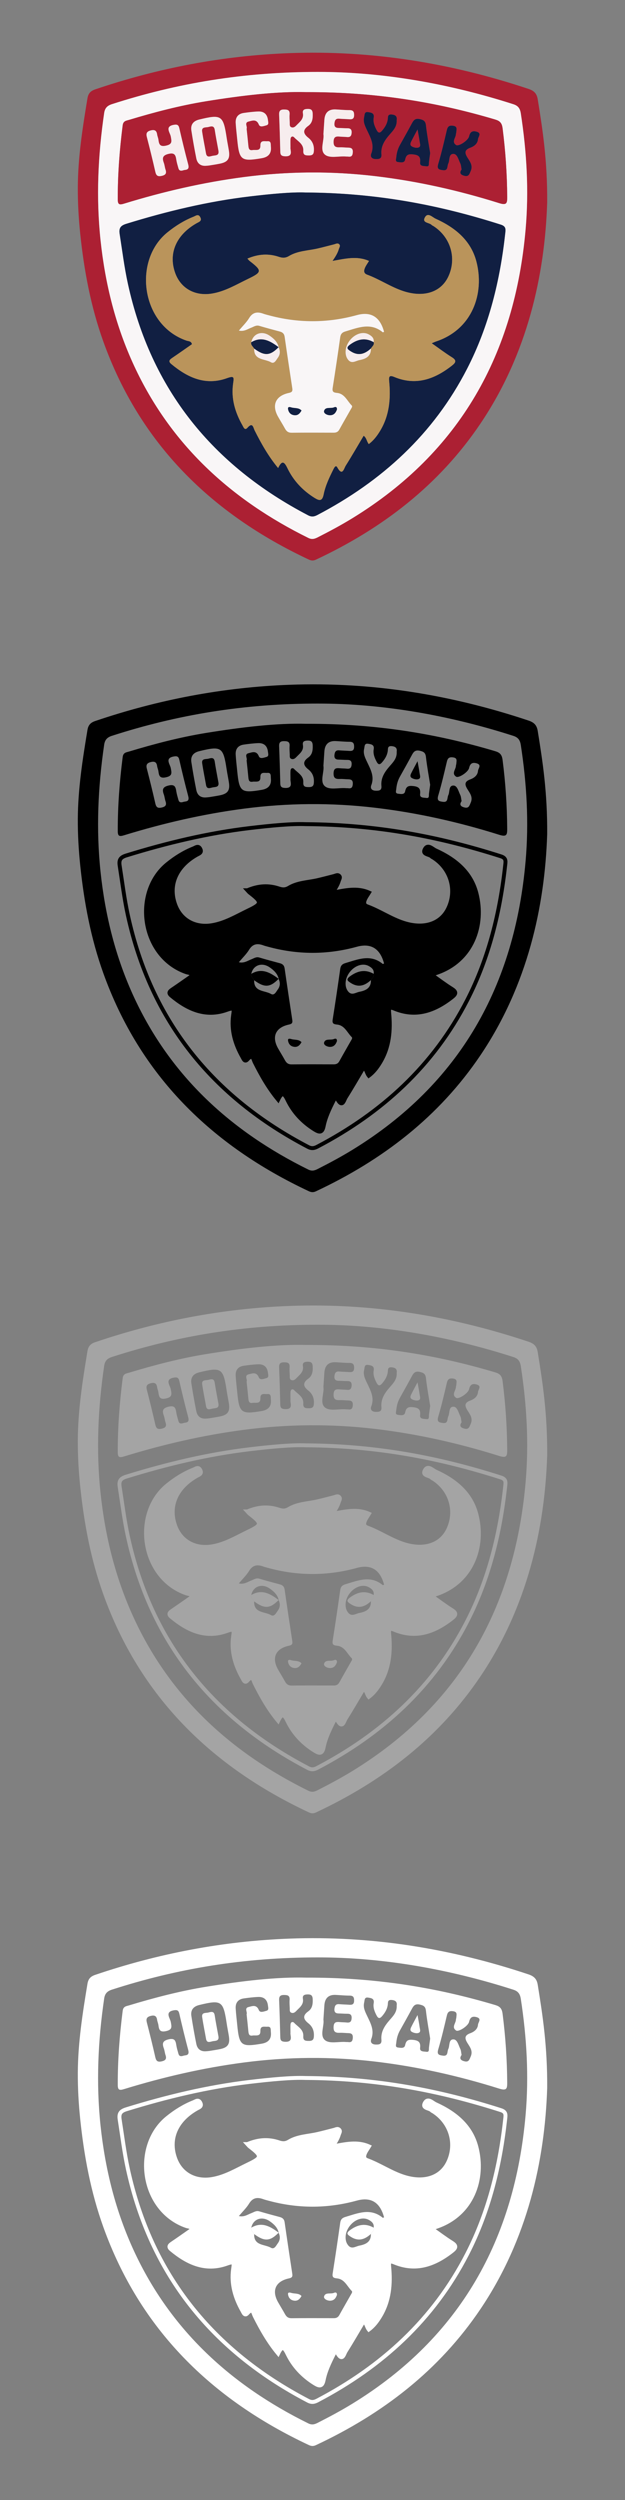
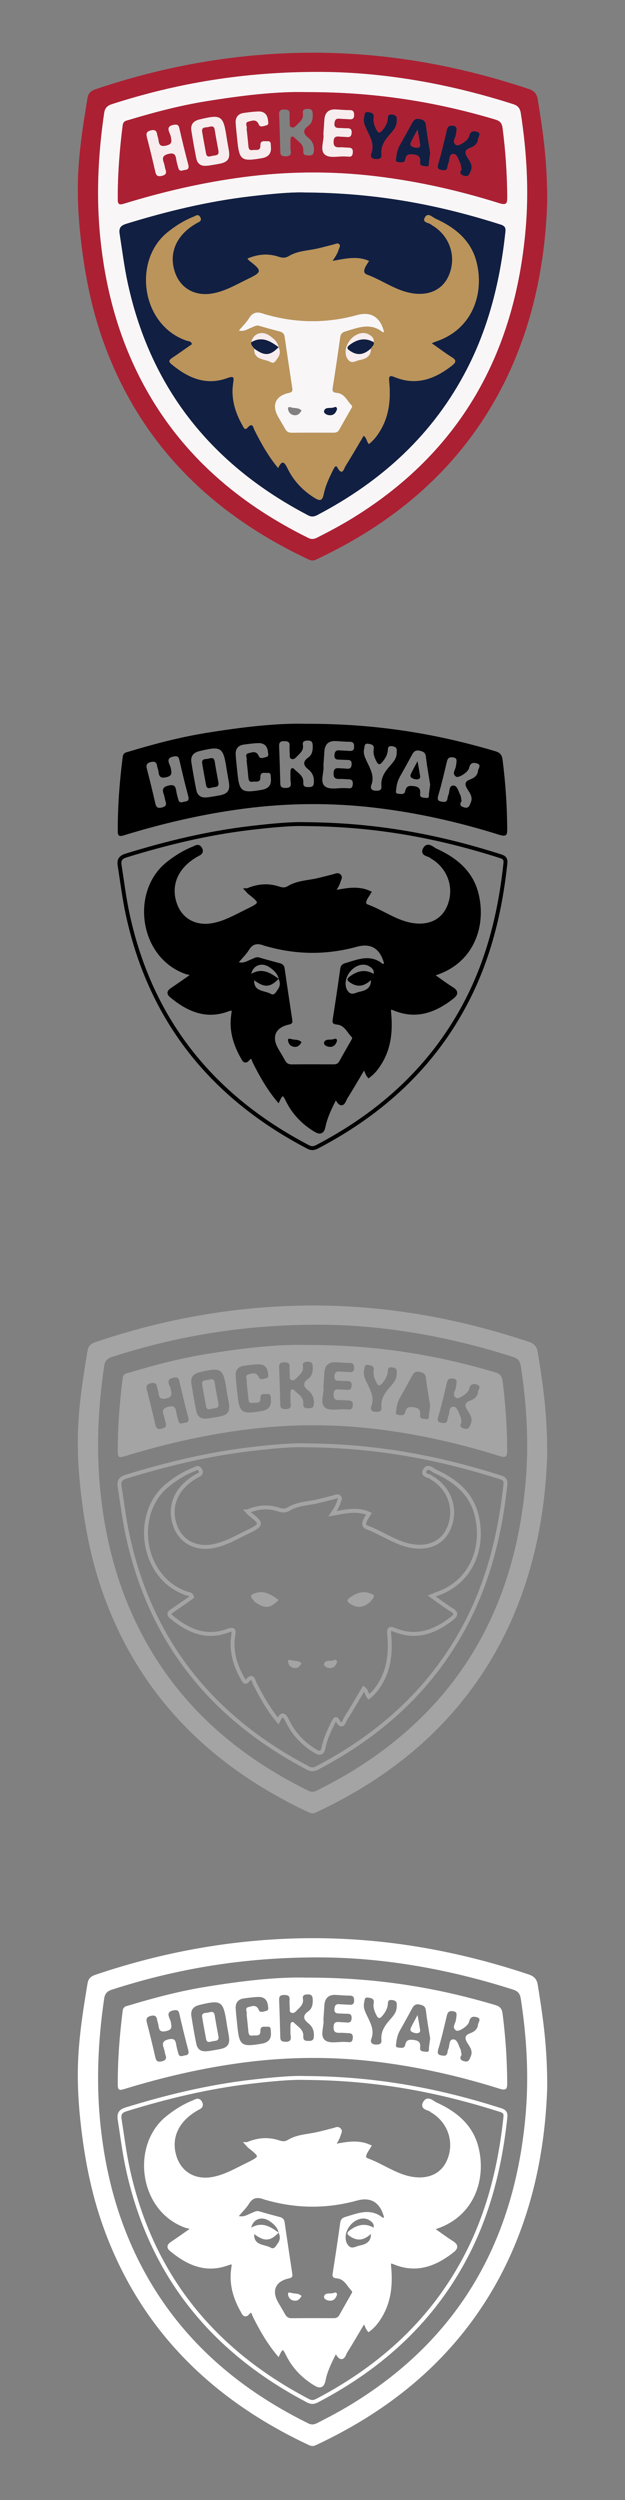
<svg xmlns="http://www.w3.org/2000/svg" viewBox="0 0 160 640">
  <rect x="0" y="0" width="160" height="640" fill="#808080" stroke="none" />
  <defs>
    <style>.ie{fill:#f7edee;}.if{fill:#f9f6f7;}.ig{fill:#fff;}.ih{fill:#ba945b;}.ii{fill:#ac2033;}.ij{fill:#a4a4a4;}.ik{fill:#111f42;}.il{stroke:#000;}.il,.im,.in{fill:none;stroke-miterlimit:10;}.im{stroke:#fff;}.in{stroke:#a4a4a4;}</style>
  </defs>
  <g id="a" />
  <g id="b" />
  <g id="c" />
  <g id="d" />
  <g id="e" />
  <g id="f" />
  <g id="g" />
  <g id="h" />
  <g id="i" />
  <g id="j" />
  <g id="k" />
  <g id="l" />
  <g id="m" />
  <g id="n" />
  <g id="o" />
  <g id="p" />
  <g id="q" />
  <g id="r" />
  <g id="s" />
  <g id="t" />
  <g id="u" />
  <g id="v" />
  <g id="w" />
  <g id="x" />
  <g id="y" />
  <g id="a`" />
  <g id="aa" />
  <g id="ab" />
  <g id="ac" />
  <g id="ad" />
  <g id="ae" />
  <g id="af" />
  <g id="ag" />
  <g id="ah" />
  <g id="ai" />
  <g id="aj" />
  <g id="ak" />
  <g id="al" />
  <g id="am" />
  <g id="an" />
  <g id="ao" />
  <g id="ap" />
  <g id="aq" />
  <g id="ar" />
  <g id="as" />
  <g id="at" />
  <g id="au" />
  <g id="av" />
  <g id="aw" />
  <g id="ax" />
  <g id="ay" />
  <g id="b`" />
  <g id="ba" />
  <g id="bb" />
  <g id="bc" />
  <g id="bd" />
  <g id="be" />
  <g id="bf" />
  <g id="bg" />
  <g id="bh" />
  <g id="bi" />
  <g id="bj" />
  <g id="bk" />
  <g id="bl" />
  <g id="bm" />
  <g id="bn" />
  <g id="bo" />
  <g id="bp" />
  <g id="bq" />
  <g id="br" />
  <g id="bs" />
  <g id="bt" />
  <g id="bu" />
  <g id="bv" />
  <g id="bw" />
  <g id="bx" />
  <g id="by" />
  <g id="c`" />
  <g id="ca" />
  <g id="cb" />
  <g id="cc" />
  <g id="cd" />
  <g id="ce" />
  <g id="cf" />
  <g id="cg" />
  <g id="ch" />
  <g id="ci" />
  <g id="cj" />
  <g id="ck" />
  <g id="cl" />
  <g id="cm" />
  <g id="cn" />
  <g id="co" />
  <g id="cp" />
  <g id="cq" />
  <g id="cr" />
  <g id="cs" />
  <g id="ct" />
  <g id="cu" />
  <g id="cv" />
  <g id="cw" />
  <g id="cx" />
  <g id="cy" />
  <g id="d`" />
  <g id="da" />
  <g id="db" />
  <g id="dc" />
  <g id="dd" />
  <g id="de" />
  <g id="df" />
  <g id="dg" />
  <g id="dh" />
  <g id="di" />
  <g id="dj" />
  <g id="dk" />
  <g id="dl" />
  <g id="dm" />
  <g id="dn" />
  <g id="do" />
  <g id="dp" />
  <g id="dq" />
  <g id="dr" />
  <g id="ds" />
  <g id="dt" />
  <g id="du" />
  <g id="dv" />
  <g id="dw" />
  <g id="dx" />
  <g id="dy" />
  <g id="e`" />
  <g id="ea" />
  <g id="eb" />
  <g id="ec" />
  <g id="ed" />
  <g id="ee" />
  <g id="ef" />
  <g id="eg" />
  <g id="eh" />
  <g id="ei" />
  <g id="ej" />
  <g id="ek" />
  <g id="el" />
  <g id="em" />
  <g id="en" />
  <g id="eo" />
  <g id="ep" />
  <g id="eq" />
  <g id="er" />
  <g id="es" />
  <g id="et" />
  <g id="eu" />
  <g id="ev" />
  <g id="ew" />
  <g id="ex" />
  <g id="ey" />
  <g id="f`" />
  <g id="fa" />
  <g id="fb" />
  <g id="fc" />
  <g id="fd" />
  <g id="fe" />
  <g id="ff" />
  <g id="fg" />
  <g id="fh" />
  <g id="fi" />
  <g id="fj" />
  <g id="fk" />
  <g id="fl" />
  <g id="fm" />
  <g id="fn" />
  <g id="fo" />
  <g id="fp" />
  <g id="fq" />
  <g id="fr" />
  <g id="fs" />
  <g id="ft" />
  <g id="fu" />
  <g id="fv" />
  <g id="fw" />
  <g id="fx" />
  <g id="fy" />
  <g id="g`" />
  <g id="ga" />
  <g id="gb" />
  <g id="gc" />
  <g id="gd" />
  <g id="ge" />
  <g id="gf" />
  <g id="gg" />
  <g id="gh" />
  <g id="gi" />
  <g id="gj" />
  <g id="gk" />
  <g id="gl" />
  <g id="gm" />
  <g id="gn" />
  <g id="go" />
  <g id="gp" />
  <g id="gq" />
  <g id="gr" />
  <g id="gs" />
  <g id="gt" />
  <g id="gu" />
  <g id="gv" />
  <g id="gw" />
  <g id="gx" />
  <g id="gy" />
  <g id="h`" />
  <g id="ha" />
  <g id="hb" />
  <g id="hc" />
  <g id="hd" />
  <g id="he" />
  <g id="hf" />
  <g id="hg" />
  <g id="hh" />
  <g id="hi" />
  <g id="hj" />
  <g id="hk" />
  <g id="hl" />
  <g id="hm" />
  <g id="hn" />
  <g id="ho" />
  <g id="hp" />
  <g id="hq" />
  <g id="hr" />
  <g id="hs" />
  <g id="ht" />
  <g id="hu" />
  <g id="hv" />
  <g id="hw" />
  <g id="hx" />
  <g id="hy" />
  <g id="i`" />
  <g id="ia" />
  <g id="ib" />
  <g id="ic" />
  <g id="id">
    <g>
      <path class="ii" d="M140.079,51.858c-.603,18.541-5.019,38.666-17.083,56.581-10.605,15.748-25.075,26.841-42.112,34.832-.667,.313-1.191,.278-1.839-.027-24.898-11.688-43.195-29.589-52.605-55.839-3.194-8.911-4.917-18.13-5.899-27.538-.416-3.98-.64-7.939-.62-11.923,.039-7.671,1.217-15.221,2.468-22.764,.204-1.232,.757-1.884,1.984-2.3,16.152-5.477,32.711-8.644,49.779-9.279,20.973-.781,41.294,2.53,61.144,9.159,1.422,.475,2.122,1.176,2.363,2.663,1.271,7.873,2.488,15.746,2.421,26.434ZM81.464,18.412c-18.988-.017-36.093,2.859-52.801,8.25-1.225,.395-1.812,1.02-1.997,2.288-1.582,10.833-2.086,21.668-.921,32.6,1.192,11.186,3.87,21.927,8.605,32.129,9.38,20.207,24.839,34.283,44.579,44.031,.905,.447,1.578,.267,2.378-.139,3.032-1.54,6.027-3.142,8.927-4.923,27.604-16.953,41.541-42.106,44.321-73.91,.868-9.933,.289-19.829-1.221-29.68-.189-1.234-.645-1.967-1.901-2.371-16.708-5.374-33.805-8.289-49.968-8.274Z" />
      <path class="if" d="M81.464,18.412c16.163-.015,33.26,2.899,49.968,8.274,1.256,.404,1.712,1.137,1.901,2.371,1.51,9.851,2.089,19.747,1.221,29.68-2.779,31.804-16.716,56.957-44.321,73.91-2.9,1.781-5.895,3.383-8.927,4.923-.8,.406-1.473,.586-2.378,.139-19.74-9.748-35.2-23.824-44.579-44.031-4.735-10.201-7.413-20.943-8.605-32.129-1.165-10.932-.661-21.767,.921-32.6,.185-1.268,.772-1.893,1.997-2.288,16.708-5.391,33.813-8.267,52.801-8.25Zm-3.229,30.87c-3.59-.146-8.939,.369-14.254,.999-10.762,1.277-21.265,3.808-31.617,7.005-1.493,.461-1.968,1.085-1.729,2.618,.663,4.246,1.187,8.506,2.107,12.717,5.924,27.127,21.732,46.533,46.131,59.293,.883,.462,1.543,.363,2.355-.063,16.537-8.667,29.757-20.712,38.362-37.488,5.611-10.94,8.447-22.654,9.766-34.794,.099-.91,.161-1.64-1.135-2.055-15.683-5.016-31.68-8.124-49.986-8.232Zm.188-25.691c-7.536-.222-16.619,.868-25.653,2.335-6.697,1.088-13.264,2.812-19.759,4.774-.658,.199-1.454,.23-1.6,1.374-.804,6.297-1.281,12.608-1.265,18.959,.003,1.383,.449,1.454,1.644,1.086,10.047-3.088,20.246-5.447,30.694-6.812,11.161-1.458,22.298-1.551,33.454-.237,10.844,1.276,21.461,3.667,31.868,6.935,1.915,.601,2.049-.009,2.038-1.589-.04-5.89-.434-11.746-1.186-17.591-.174-1.356-.709-1.873-1.892-2.225-15.235-4.536-30.766-7.066-48.343-7.01Z" />
      <path class="ik" d="M78.235,49.282c18.307,.108,34.303,3.215,49.986,8.232,1.297,.415,1.234,1.144,1.135,2.055-1.319,12.14-4.154,23.854-9.766,34.794-8.605,16.776-21.826,28.821-38.362,37.488-.812,.426-1.473,.524-2.355,.063-24.399-12.76-40.207-32.166-46.131-59.293-.92-4.211-1.443-8.471-2.107-12.717-.239-1.533,.236-2.157,1.729-2.618,10.352-3.196,20.855-5.728,31.617-7.005,5.314-.631,10.663-1.145,14.254-.999Zm-14.896,16.923c.293,.317,.402,.472,.545,.583,3.257,2.511,3.231,2.873-.386,4.613-2.998,1.443-5.867,3.197-9.232,3.752-4.33,.713-7.979-1.306-9.406-5.241-1.818-5.015,.236-9.796,5.483-12.769,.605-.343,1.454-.56,.912-1.562-.492-.91-1.169-.315-1.694-.107-2.448,.972-4.646,2.353-6.702,4.017-8.896,7.201-6.743,23.698,4.882,27.708,.48,.165,1.209,.078,1.406,.914-1.656,1.153-3.305,2.325-4.98,3.456-.684,.462-1.214,.879-.322,1.621,4.183,3.48,8.772,5.609,14.27,3.62,1.932-.699,1.783-.15,1.563,1.4-.547,3.838,.518,7.387,2.407,10.706,.243,.427,.572,1.372,1.249,.606,1.374-1.554,1.492-.053,1.868,.693,1.677,3.327,3.487,6.564,6,9.603,1.005-2.125,1.606-1.572,2.39,.052,1.538,3.188,3.897,5.691,6.918,7.578,1.259,.787,1.988,.903,2.348-.885,.452-2.248,1.45-4.333,2.473-6.384,.2-.401,.613-1.269,1.02-.531,1.307,2.37,1.687,.309,2.147-.422,1.579-2.51,3.057-5.082,4.601-7.677,.78,.584,.774,1.476,1.31,2.137,1.254-.937,2.138-2.121,2.916-3.409,2.38-3.943,2.728-8.258,2.303-12.697-.111-1.159,.035-1.605,1.307-1.076,5.559,2.316,10.331,.572,14.77-2.912,1.018-.799,1.242-1.35-.033-2.144-1.692-1.054-3.284-2.27-5.149-3.577,.586-.24,.864-.373,1.154-.47,9.255-3.105,12.4-12.28,10.283-20.441-1.421-5.475-5.509-8.733-10.457-10.978-.819-.372-1.946-1.665-2.698-.378-.878,1.503,1.084,1.329,1.695,1.983,.129,.138,.333,.203,.498,.31,4.388,2.852,5.962,8.234,3.775,12.909-1.875,4.008-6.276,5.435-11.503,3.722-3.248-1.065-6.084-3.039-9.283-4.213-.953-.35-.843-1.082-.545-1.776,.252-.587,.649-1.111,1.025-1.734-3.036-1.352-6.046-.593-9.349-.003,.796-1.147,1.334-2.034,1.625-3.035,.121-.417,.497-.873,.064-1.265-.398-.36-.862-.049-1.293,.06-1.393,.353-2.781,.725-4.18,1.05-2.473,.574-5.11,.579-7.356,1.935-.888,.536-1.655,.518-2.58,.207-2.64-.886-5.25-.75-8.055,.451Z" />
      <path class="ii" d="M78.423,23.591c17.576-.056,33.108,2.474,48.343,7.01,1.183,.352,1.718,.869,1.892,2.225,.752,5.845,1.145,11.701,1.186,17.591,.011,1.58-.123,2.19-2.038,1.589-10.407-3.268-21.024-5.659-31.868-6.935-11.156-1.313-22.293-1.221-33.454,.237-10.447,1.365-20.647,3.724-30.694,6.812-1.195,.367-1.641,.297-1.644-1.086-.015-6.351,.462-12.662,1.265-18.959,.146-1.144,.942-1.175,1.6-1.374,6.496-1.962,13.062-3.687,19.759-4.774,9.035-1.467,18.118-2.557,25.653-2.335Zm-25.616,18.846c.26-.024,.522-.033,.779-.075,.901-.147,1.804-.283,2.698-.462,2.029-.407,2.633-1.272,2.314-3.309-.172-1.094-.402-2.179-.566-3.274-.868-5.791-1.342-6.105-7.025-4.718-1.528,.373-2.251,1.301-2.014,2.835,.368,2.382,.787,4.758,1.263,7.121,.267,1.328,1.14,2.012,2.551,1.882Zm-5.895,1.165c.434-.22,1.7,.113,1.279-1.47-.822-3.089-1.57-6.199-2.285-9.316-.195-.85-.562-1.005-1.371-.869-2.431,.409-1.006,1.973-.817,2.979,.233,1.236,.443,1.989-1.209,2.357-1.571,.35-1.807-.348-1.952-1.526-.055-.449-.267-.878-.329-1.328-.14-1.007-.634-1.294-1.626-1.044-.957,.241-1.268,.684-1.016,1.663,.764,2.969,1.501,5.946,2.178,8.937,.223,.988,.621,1.265,1.628,1.042,1.017-.226,1.308-.666,.977-1.63-.189-.553-.226-1.159-.429-1.705-.471-1.267-.3-1.945,1.235-2.307,1.571-.37,1.789,.381,1.967,1.542,.108,.705,.33,1.395,.517,2.086,.13,.48,.351,.862,1.253,.588Zm27.451-5.874c0-.975-.039-1.566,.01-2.15,.055-.65,.555-.815,.939-.409,.953,1.008,2.441,1.712,2.331,3.417-.076,1.174,.577,1.209,1.471,1.209,1.085,0,1.237-.509,1.25-1.462,.018-1.306-.469-2.301-1.435-3.064-1.309-1.035-1.491-1.99-.027-3.036,1.086-.777,1.197-1.914,1.148-3.153-.038-.961-.451-1.222-1.34-1.195-.791,.024-1.316,.235-1.168,1.114,.254,1.499-.846,2.229-1.684,3.114-.323,.342-.71,.64-1.207,.486-.578-.179-.456-.719-.474-1.159-.03-.718-.095-1.442-.039-2.156,.088-1.136-.54-1.254-1.452-1.253-.943,0-1.267,.372-1.231,1.292,.127,3.201,.216,6.403,.301,9.606,.019,.719,.301,1.012,1.055,1.073,2.404,.194,1.429-1.56,1.551-2.274Zm8.431-3.404c.258,1.576-.954,3.963,.285,5.167,1.203,1.17,3.62,.407,5.497,.58,.195,.018,.394-.006,.587,.021,.877,.123,1.111-.318,1.156-1.123,.05-.889-.355-1.16-1.143-1.172-.719-.011-1.439-.114-2.154-.084-1.08,.045-1.675-.17-1.625-1.5,.048-1.296,.709-1.325,1.642-1.237,.585,.055,1.177,.04,1.761,.105,.839,.093,1.168-.261,1.219-1.093,.054-.882-.333-1.165-1.143-1.154-.718,.01-1.437-.067-2.155-.07-.825-.003-1.195-.356-1.101-1.205,.082-.74,.31-1.253,1.197-1.175,.846,.075,1.698,.084,2.545,.145,.738,.054,1.265-.047,1.289-.992,.022-.869-.175-1.349-1.166-1.346-1.174,.003-2.349-.119-3.524-.178q-2.749-.14-2.924,2.7c-.069,1.108-.149,2.216-.243,3.611Zm35.372,9.06c-.667,.952-.181,1.413,.776,1.637,1.073,.251,1.233-.477,1.568-1.255,.611-1.417-.207-2.404-.838-3.425-.715-1.156-.818-1.953,.691-2.508,.991-.365,1.912-1.017,2.004-2.194,.049-.627,1.023-1.532-.329-1.925-1.061-.309-1.675-.018-1.949,1.192-.244,1.076-2.687,2.642-3.316,2.226-1.244-.824-.088-1.842-.058-2.778,.006-.192,.1-.381,.108-.574,.031-.679,.338-1.429-.828-1.591-1-.138-1.385,.185-1.606,1.13-.682,2.907-1.364,5.82-2.211,8.681-.394,1.332,.293,1.441,1.213,1.565,1.387,.187,1.035-1.014,1.366-1.683,.432-.872,.044-2.508,1.342-2.484,.969,.018,1.27,1.497,1.725,2.407,.222,.444,.225,.998,.343,1.577Zm-55.035-10.431c.262-.502-.654-1.567,.508-1.841,.887-.209,2.013-.735,2.62,.781,.317,.792,1.3,.358,1.945,.188,.691-.183,.445-.84,.391-1.336-.16-1.472-1.003-2.261-2.475-2.208-1.238,.045-2.476,.202-3.705,.375-1.475,.208-2.171,1.134-2.08,2.592,.09,1.433,.265,2.861,.404,4.291,.509,5.225,1.026,5.597,6.244,4.709,1.725-.293,2.546-1.208,2.36-2.959-.064-.603,.133-1.483-.89-1.39-.72,.066-1.842-.367-1.796,1.104,.048,1.525-1.202,1.016-1.996,1.159-.955,.172-1.026-.509-1.09-1.205-.125-1.366-.281-2.729-.442-4.261Zm46.994,6.246c-.353-2.248-.807-4.671-1.083-7.115-.12-1.066-.561-1.357-1.538-1.586-1.084-.254-1.561,.153-2.009,.986-1.018,1.89-2.061,3.765-3.114,5.636-.552,.982-.832,2.03-.936,3.144-.047,.506-.342,1.126,.453,1.221,.673,.08,1.635,.311,1.823-.622,.258-1.279,.864-1.467,2.052-1.337,1.37,.15,1.942,.586,1.773,2.057-.12,1.042,.983,.889,1.596,.991,.81,.135,.617-.603,.674-1.087,.083-.705,.189-1.407,.309-2.288Zm-8.575-8.434c.126-.812-.124-1.327-1.193-1.446-1.235-.138-.993,.668-1.104,1.342-.175,1.061-.714,1.941-1.409,2.755-.582,.682-.975,.731-1.432-.13-.534-1.008-.94-2.027-.742-3.18,.202-1.173-.651-1.281-1.414-1.404-1.016-.163-.886,.665-1.033,1.28-.3,1.252,.234,2.29,.739,3.362,.887,1.883,1.953,3.719,1.089,5.961-.315,.819,.121,1.377,1.078,1.412,.86,.031,1.629-.02,1.517-1.194-.198-2.07,.823-3.599,2.109-5.077,.884-1.017,1.906-2.031,1.796-3.681Z" />
      <path class="ih" d="M63.339,66.204c2.806-1.201,5.415-1.337,8.055-.451,.925,.31,1.692,.329,2.58-.207,2.246-1.357,4.883-1.361,7.356-1.935,1.399-.325,2.787-.696,4.18-1.05,.431-.109,.895-.42,1.293-.06,.434,.393,.057,.848-.064,1.265-.291,1.001-.829,1.888-1.625,3.035,3.303-.591,6.313-1.349,9.349,.003-.376,.623-.773,1.147-1.025,1.734-.298,.694-.409,1.426,.545,1.776,3.199,1.174,6.035,3.149,9.283,4.213,5.227,1.713,9.628,.286,11.503-3.722,2.187-4.675,.613-10.057-3.775-12.909-.164-.107-.369-.172-.498-.31-.611-.655-2.573-.481-1.695-1.983,.752-1.287,1.878,.006,2.698,.378,4.948,2.246,9.036,5.503,10.457,10.978,2.118,8.161-1.027,17.336-10.283,20.441-.29,.097-.567,.23-1.154,.47,1.865,1.308,3.457,2.524,5.149,3.577,1.275,.794,1.051,1.346,.033,2.144-4.439,3.484-9.211,5.228-14.77,2.912-1.272-.53-1.418-.084-1.307,1.076,.426,4.439,.077,8.755-2.303,12.697-.778,1.288-1.662,2.472-2.916,3.409-.536-.661-.53-1.553-1.31-2.137-1.544,2.594-3.022,5.167-4.601,7.677-.46,.731-.84,2.793-2.147,.422-.407-.738-.82,.13-1.02,.531-1.023,2.051-2.021,4.136-2.473,6.384-.359,1.788-1.089,1.672-2.348,.885-3.021-1.888-5.379-4.39-6.918-7.578-.784-1.625-1.385-2.178-2.39-.052-2.513-3.038-4.323-6.276-6-9.603-.376-.746-.494-2.247-1.868-.693-.677,.765-1.006-.18-1.249-.606-1.889-3.32-2.954-6.868-2.407-10.706,.221-1.55,.37-2.099-1.563-1.4-5.498,1.988-10.088-.141-14.27-3.62-.892-.742-.362-1.159,.322-1.621,1.676-1.132,3.324-2.303,4.98-3.456-.196-.836-.926-.749-1.406-.914-11.625-4.01-13.778-20.507-4.882-27.708,2.055-1.664,4.254-3.044,6.702-4.017,.525-.208,1.202-.803,1.694,.107,.542,1.002-.307,1.219-.912,1.562-5.247,2.973-7.301,7.754-5.483,12.769,1.426,3.935,5.075,5.954,9.406,5.241,3.365-.554,6.233-2.309,9.232-3.752,3.617-1.74,3.643-2.102,.386-4.613-.143-.11-.251-.266-.545-.583Zm8.014,22.697c-.305-1.354-1.266-2.241-2.322-2.965-2.011-1.38-4.237-.55-4.707,1.667-.187,.743,.478,1.098,.743,1.635-.122,3.033,2.694,2.572,4.286,3.502,.88,.514,1.331-.553,1.755-1.12,.615-.822,.696-1.779,.201-2.73l.042,.011Zm23.595,.299c.274-.516,.914-.87,.71-1.598,.165-1.031-.49-1.578-1.254-1.999-1.417-.783-3.368-.223-4.709,1.356-1.43,1.685-1.482,3.695-.802,4.819,.972,1.607,2.057,.625,3.111,.42,1.643-.32,3.025-.958,2.944-2.998Zm-33.799-4.57c1.347,.307,2.221-.379,3.18-.742,.656-.248,1.24-.707,2.041-.468,1.754,.523,3.523,.993,5.291,1.467,.706,.19,1.095,.573,1.205,1.34,.629,4.393,1.29,8.782,1.957,13.17,.107,.702-.037,1.016-.833,1.184-3.434,.725-4.501,3.094-2.812,6.089,.578,1.025,1.208,2.021,1.772,3.053,.376,.688,.836,1.069,1.689,1.06,3.598-.038,7.197-.024,10.795-.01,.652,.002,1.109-.208,1.435-.799,.979-1.773,1.994-3.527,2.992-5.29,.159-.28,.436-.633,.172-.894-1.169-1.159-1.807-3.003-3.733-3.201-.905-.093-1.294-.266-1.135-1.272,.681-4.319,1.324-8.645,1.932-12.975,.119-.846,.52-1.253,1.299-1.483,3.222-.949,6.443-2.395,9.589,.21,.046,.038,.22-.077,.334-.122-1.012-3.827-3.36-5.271-6.958-4.281q-11.366,3.13-22.789-.016c-.378-.104-.762-.195-1.128-.33-1.508-.558-2.723-.447-3.672,1.11-.668,1.097-1.633,2.014-2.624,3.201Z" />
      <path class="ie" d="M52.807,42.437c-1.411,.129-2.283-.554-2.551-1.882-.476-2.363-.894-4.739-1.263-7.121-.237-1.534,.485-2.462,2.014-2.835,5.683-1.387,6.158-1.074,7.025,4.718,.164,1.095,.394,2.18,.566,3.274,.32,2.037-.284,2.902-2.314,3.309-.894,.179-1.797,.316-2.698,.462-.257,.042-.519,.051-.779,.075Zm3.114-3.809c-.323-1.793-.683-3.58-.956-5.38-.174-1.148-.918-.907-1.599-.728-.666,.176-1.794-.1-1.609,1.161,.273,1.866,.666,3.713,.987,5.572,.202,1.167,1.016,.768,1.661,.628,.689-.15,1.722,.014,1.516-1.253Z" />
      <path class="ie" d="M46.912,43.602c-.902,.273-1.123-.109-1.253-.588-.187-.692-.409-1.381-.517-2.086-.178-1.16-.396-1.911-1.967-1.542-1.535,.361-1.707,1.039-1.235,2.307,.203,.546,.24,1.152,.429,1.705,.331,.965,.04,1.404-.977,1.63-1.006,.223-1.404-.054-1.628-1.042-.676-2.99-1.414-5.967-2.178-8.937-.252-.98,.059-1.422,1.016-1.663,.992-.25,1.486,.036,1.626,1.044,.062,.449,.274,.878,.329,1.328,.145,1.178,.381,1.876,1.952,1.526,1.652-.368,1.442-1.121,1.209-2.357-.189-1.005-1.614-2.57,.817-2.979,.808-.136,1.175,.019,1.371,.869,.715,3.116,1.462,6.226,2.285,9.316,.422,1.584-.844,1.251-1.279,1.47Z" />
-       <path class="ie" d="M74.363,37.728c-.122,.714,.853,2.468-1.551,2.274-.754-.061-1.035-.354-1.055-1.073-.085-3.202-.174-6.405-.301-9.606-.037-.92,.287-1.291,1.231-1.292,.913,0,1.541,.118,1.452,1.253-.056,.713,.009,1.437,.039,2.156,.018,.439-.104,.98,.474,1.159,.497,.154,.883-.145,1.207-.486,.838-.885,1.938-1.616,1.684-3.114-.149-.879,.377-1.09,1.168-1.114,.889-.027,1.302,.234,1.34,1.195,.049,1.239-.062,2.376-1.148,3.153-1.464,1.047-1.282,2.001,.027,3.036,.966,.764,1.454,1.759,1.435,3.064-.013,.953-.165,1.463-1.25,1.462-.895,0-1.547-.035-1.471-1.209,.11-1.705-1.378-2.409-2.331-3.417-.384-.405-.883-.241-.939,.409-.05,.584-.01,1.175-.01,2.15Z" />
      <path class="ie" d="M82.794,34.324c.094-1.395,.173-2.503,.243-3.611q.178-2.838,2.924-2.7c1.175,.06,2.35,.182,3.524,.178,.991-.003,1.188,.478,1.166,1.346-.024,.945-.551,1.046-1.289,.992-.847-.062-1.699-.071-2.545-.145-.888-.078-1.115,.435-1.197,1.175-.094,.849,.276,1.202,1.101,1.205,.719,.003,1.437,.079,2.155,.07,.81-.011,1.196,.271,1.143,1.154-.051,.832-.38,1.186-1.219,1.093-.584-.065-1.176-.05-1.761-.105-.933-.088-1.594-.059-1.642,1.237-.05,1.33,.545,1.545,1.625,1.5,.716-.03,1.436,.073,2.154,.084,.788,.012,1.193,.283,1.143,1.172-.045,.805-.279,1.246-1.156,1.123-.193-.027-.393-.003-.587-.021-1.877-.173-4.293,.59-5.497-.58-1.239-1.204-.027-3.59-.285-5.167Z" />
      <path class="ik" d="M118.166,43.384c-.118-.579-.121-1.133-.343-1.577-.454-.91-.756-2.389-1.725-2.407-1.298-.024-.91,1.612-1.342,2.484-.332,.669,.021,1.87-1.366,1.683-.92-.124-1.607-.233-1.213-1.565,.847-2.862,1.53-5.774,2.211-8.681,.222-.945,.607-1.269,1.606-1.13,1.166,.161,.858,.911,.828,1.591-.009,.193-.102,.382-.108,.574-.03,.935-1.186,1.954,.058,2.778,.628,.416,3.072-1.15,3.316-2.226,.274-1.21,.888-1.501,1.949-1.192,1.352,.393,.378,1.298,.329,1.925-.092,1.177-1.013,1.829-2.004,2.194-1.509,.555-1.406,1.352-.691,2.508,.631,1.021,1.449,2.008,.838,3.425-.335,.778-.495,1.506-1.568,1.255-.957-.224-1.443-.686-.776-1.637Z" />
      <path class="ie" d="M63.131,32.953c.161,1.532,.317,2.895,.442,4.261,.064,.696,.135,1.377,1.09,1.205,.793-.143,2.043,.366,1.996-1.159-.046-1.472,1.076-1.039,1.796-1.104,1.023-.093,.826,.787,.89,1.39,.185,1.751-.636,2.665-2.36,2.959-5.218,.888-5.735,.515-6.244-4.709-.139-1.43-.314-2.858-.404-4.291-.092-1.458,.605-2.384,2.08-2.592,1.229-.173,2.466-.33,3.705-.375,1.472-.053,2.315,.736,2.475,2.208,.054,.496,.3,1.153-.391,1.336-.644,.17-1.627,.604-1.945-.188-.607-1.516-1.734-.989-2.62-.781-1.163,.274-.246,1.339-.508,1.841Z" />
      <path class="ik" d="M110.125,39.199c-.12,.881-.226,1.583-.309,2.288-.057,.484,.136,1.222-.674,1.087-.613-.103-1.716,.051-1.596-.991,.169-1.471-.404-1.906-1.773-2.057-1.189-.13-1.795,.058-2.052,1.337-.188,.933-1.15,.702-1.823,.622-.796-.095-.501-.715-.453-1.221,.104-1.114,.383-2.162,.936-3.144,1.052-1.871,2.096-3.746,3.114-5.636,.448-.832,.925-1.24,2.009-.986,.977,.229,1.418,.521,1.538,1.586,.276,2.443,.73,4.867,1.083,7.115Zm-3.24-6.031c-.643,1.215-1.068,1.987-1.463,2.775-.258,.514-.651,1.148,.025,1.538,.469,.27,1.189,.437,1.67,.276,.708-.238,.365-.996,.296-1.538-.105-.828-.281-1.647-.529-3.051Z" />
      <path class="ik" d="M101.55,30.765c.11,1.65-.912,2.665-1.796,3.681-1.286,1.478-2.307,3.007-2.109,5.077,.112,1.174-.657,1.225-1.517,1.194-.957-.035-1.393-.593-1.078-1.412,.864-2.242-.202-4.079-1.089-5.961-.505-1.072-1.04-2.11-.739-3.362,.147-.614,.017-1.443,1.033-1.28,.763,.123,1.615,.231,1.414,1.404-.198,1.153,.208,2.172,.742,3.18,.457,.862,.85,.812,1.432,.13,.694-.814,1.234-1.694,1.409-2.755,.111-.675-.131-1.48,1.104-1.342,1.07,.119,1.319,.634,1.193,1.446Z" />
      <path class="if" d="M61.149,84.63c.991-1.188,1.956-2.104,2.624-3.201,.948-1.557,2.163-1.668,3.672-1.11,.367,.136,.75,.226,1.128,.33q11.423,3.146,22.789,.016c3.598-.991,5.947,.454,6.958,4.281-.114,.044-.288,.16-.334,.121-3.146-2.604-6.367-1.159-9.589-.21-.779,.23-1.18,.637-1.299,1.483-.608,4.33-1.252,8.656-1.932,12.975-.159,1.006,.23,1.179,1.135,1.272,1.926,.198,2.564,2.042,3.733,3.201,.264,.261-.014,.614-.172,.894-.998,1.763-2.013,3.517-2.992,5.29-.327,.592-.784,.802-1.435,.799-3.598-.013-7.197-.028-10.795,.01-.853,.009-1.313-.373-1.689-1.06-.564-1.032-1.194-2.028-1.772-3.053-1.689-2.994-.622-5.364,2.812-6.089,.796-.168,.94-.482,.833-1.184-.667-4.388-1.328-8.776-1.957-13.17-.11-.766-.499-1.15-1.205-1.34-1.768-.475-3.537-.945-5.291-1.467-.801-.239-1.385,.22-2.041,.468-.959,.363-1.833,1.049-3.18,.742Zm16.039,20.462c-.72-.782-1.777-.527-2.638-.8-.377-.12-.901-.197-.812,.396,.135,.904,.693,1.533,1.678,1.61,.815,.064,1.321-.401,1.773-1.206Zm9.07-.266c.034-.611-.303-.746-.733-.552-.849,.382-2.204-.207-2.55,.886-.201,.635,.717,1.136,1.507,1.139,1.006,.005,1.487-.652,1.776-1.473Z" />
      <path class="ie" d="M94.948,89.2c.081,2.04-1.301,2.678-2.944,2.998-1.054,.205-2.139,1.187-3.111-.42-.68-1.124-.629-3.134,.802-4.819,1.34-1.579,3.292-2.139,4.709-1.356,.764,.422,1.419,.969,1.254,1.999-2.141-1.216-4.075-.794-6.003,.591-1.163,.835-.717,1.198,.178,1.765,1.952,1.235,3.583,.661,5.115-.758Z" />
      <path class="ik" d="M65.068,89.239c-.266-.537-.93-.893-.744-1.635,2.721-1.614,4.902-.303,7.029,1.298l-.043-.01c-2.15,2.22-3.627,2.302-6.242,.347Z" />
      <path class="ik" d="M94.948,89.2c-1.531,1.418-3.163,1.993-5.115,.758-.895-.567-1.341-.929-.178-1.765,1.928-1.385,3.862-1.808,6.003-.591,.205,.728-.436,1.082-.71,1.598Z" />
      <path class="ie" d="M65.068,89.239c2.615,1.955,4.092,1.874,6.242-.347,.495,.951,.414,1.908-.201,2.729-.424,.567-.875,1.634-1.755,1.12-1.593-.93-4.408-.469-4.286-3.502Z" />
      <path class="ie" d="M71.353,88.902c-2.127-1.601-4.308-2.912-7.029-1.298,.47-2.217,2.696-3.047,4.707-1.667,1.055,.724,2.017,1.612,2.322,2.965Z" />
      <path class="ii" d="M55.921,38.627c.206,1.268-.828,1.104-1.516,1.254-.645,.14-1.459,.539-1.661-.628-.322-1.859-.714-3.707-.987-5.572-.185-1.261,.943-.985,1.609-1.161,.681-.18,1.425-.42,1.599,.728,.273,1.8,.633,3.587,.956,5.379Z" />
      <path class="ii" d="M106.885,33.168c.249,1.404,.424,2.223,.529,3.051,.069,.542,.412,1.3-.296,1.538-.482,.162-1.202-.005-1.67-.276-.676-.39-.283-1.024-.025-1.538,.395-.788,.82-1.56,1.463-2.775Z" />
-       <path class="ik" d="M77.188,105.092c-.451,.805-.958,1.27-1.773,1.206-.985-.077-1.542-.706-1.678-1.61-.089-.594,.435-.516,.812-.396,.861,.273,1.918,.018,2.638,.8Z" />
      <path class="ik" d="M86.258,104.826c-.289,.822-.77,1.478-1.776,1.473-.79-.004-1.708-.505-1.507-1.139,.346-1.094,1.7-.504,2.55-.886,.43-.194,.767-.058,.733,.552Z" />
    </g>
    <g>
-       <path d="M140.079,213.56c-.603,18.541-5.019,38.666-17.083,56.581-10.605,15.748-25.075,26.841-42.112,34.832-.667,.313-1.191,.278-1.839-.027-24.898-11.688-43.195-29.589-52.605-55.839-3.194-8.911-4.917-18.13-5.899-27.538-.416-3.98-.64-7.939-.62-11.923,.039-7.671,1.217-15.221,2.468-22.764,.204-1.232,.757-1.884,1.984-2.3,16.152-5.477,32.711-8.644,49.779-9.279,20.973-.781,41.294,2.53,61.144,9.159,1.422,.475,2.122,1.176,2.363,2.663,1.271,7.873,2.488,15.746,2.421,26.434Zm-58.615-33.447c-18.988-.017-36.093,2.859-52.801,8.25-1.225,.395-1.812,1.02-1.997,2.288-1.582,10.833-2.086,21.668-.921,32.6,1.192,11.186,3.87,21.927,8.605,32.129,9.38,20.207,24.839,34.283,44.579,44.031,.905,.447,1.578,.267,2.378-.139,3.032-1.54,6.027-3.142,8.927-4.923,27.604-16.953,41.541-42.106,44.321-73.91,.868-9.933,.289-19.829-1.221-29.68-.189-1.234-.645-1.967-1.901-2.371-16.708-5.374-33.805-8.289-49.968-8.274Z" />
      <path class="il" d="M78.235,210.984c18.307,.108,34.303,3.215,49.986,8.232,1.297,.415,1.234,1.144,1.135,2.055-1.319,12.14-4.154,23.854-9.766,34.794-8.605,16.776-21.826,28.821-38.362,37.488-.812,.426-1.473,.524-2.355,.063-24.399-12.76-40.207-32.166-46.131-59.293-.92-4.211-1.443-8.471-2.107-12.717-.239-1.533,.236-2.157,1.729-2.618,10.352-3.196,20.855-5.728,31.617-7.005,5.314-.631,10.663-1.145,14.254-.999Zm-14.896,16.923c.293,.317,.402,.472,.545,.583,3.257,2.511,3.231,2.873-.386,4.613-2.998,1.443-5.867,3.197-9.232,3.752-4.33,.713-7.979-1.306-9.406-5.241-1.818-5.015,.236-9.796,5.483-12.769,.605-.343,1.454-.56,.912-1.562-.492-.91-1.169-.315-1.694-.107-2.448,.972-4.646,2.353-6.702,4.017-8.896,7.201-6.743,23.698,4.882,27.708,.48,.165,1.209,.078,1.406,.914-1.656,1.153-3.305,2.325-4.98,3.456-.684,.462-1.214,.879-.322,1.621,4.183,3.48,8.772,5.609,14.27,3.62,1.932-.699,1.783-.15,1.563,1.4-.547,3.838,.518,7.387,2.407,10.706,.243,.427,.572,1.372,1.249,.606,1.374-1.554,1.492-.053,1.868,.693,1.677,3.327,3.487,6.564,6,9.603,1.005-2.125,1.606-1.572,2.39,.052,1.538,3.188,3.897,5.691,6.918,7.578,1.259,.787,1.988,.903,2.348-.885,.452-2.248,1.45-4.333,2.473-6.384,.2-.401,.613-1.269,1.02-.531,1.307,2.37,1.687,.309,2.147-.422,1.579-2.51,3.057-5.082,4.601-7.677,.78,.584,.774,1.476,1.31,2.137,1.254-.937,2.138-2.121,2.916-3.409,2.38-3.943,2.728-8.258,2.303-12.697-.111-1.159,.035-1.605,1.307-1.076,5.559,2.316,10.331,.572,14.77-2.912,1.018-.799,1.242-1.35-.033-2.144-1.692-1.054-3.284-2.27-5.149-3.577,.586-.24,.864-.373,1.154-.47,9.255-3.105,12.4-12.28,10.283-20.441-1.421-5.475-5.509-8.733-10.457-10.978-.819-.372-1.946-1.665-2.698-.378-.878,1.503,1.084,1.329,1.695,1.983,.129,.138,.333,.203,.498,.31,4.388,2.852,5.962,8.234,3.775,12.909-1.875,4.008-6.276,5.435-11.503,3.722-3.248-1.065-6.084-3.039-9.283-4.213-.953-.35-.843-1.082-.545-1.776,.252-.587,.649-1.111,1.025-1.734-3.036-1.352-6.046-.593-9.349-.003,.796-1.147,1.334-2.034,1.625-3.035,.121-.417,.497-.873,.064-1.265-.398-.36-.862-.049-1.293,.06-1.393,.353-2.781,.725-4.18,1.05-2.473,.574-5.11,.579-7.356,1.935-.888,.536-1.655,.518-2.58,.207-2.64-.886-5.25-.75-8.055,.451Z" />
      <path d="M78.423,185.293c17.576-.056,33.108,2.474,48.343,7.01,1.183,.352,1.718,.869,1.892,2.225,.752,5.845,1.145,11.701,1.186,17.591,.011,1.58-.123,2.19-2.038,1.589-10.407-3.268-21.024-5.659-31.868-6.935-11.156-1.313-22.293-1.221-33.454,.237-10.447,1.365-20.647,3.724-30.694,6.812-1.195,.367-1.641,.297-1.644-1.086-.015-6.351,.462-12.662,1.265-18.959,.146-1.144,.942-1.175,1.6-1.374,6.496-1.962,13.062-3.687,19.759-4.774,9.035-1.467,18.118-2.557,25.653-2.335Zm-25.616,18.846c.26-.024,.522-.033,.779-.075,.901-.147,1.804-.283,2.698-.462,2.029-.407,2.633-1.272,2.314-3.309-.172-1.094-.402-2.179-.566-3.274-.868-5.791-1.342-6.105-7.025-4.718-1.528,.373-2.251,1.301-2.014,2.835,.368,2.382,.787,4.758,1.263,7.121,.267,1.328,1.14,2.012,2.551,1.882Zm-5.895,1.165c.434-.22,1.7,.113,1.279-1.47-.822-3.089-1.57-6.199-2.285-9.316-.195-.85-.562-1.005-1.371-.869-2.431,.409-1.006,1.973-.817,2.979,.233,1.236,.443,1.989-1.209,2.357-1.571,.35-1.807-.348-1.952-1.526-.055-.449-.267-.878-.329-1.328-.14-1.007-.634-1.294-1.626-1.044-.957,.241-1.268,.684-1.016,1.663,.764,2.969,1.501,5.946,2.178,8.937,.223,.988,.621,1.265,1.628,1.042,1.017-.226,1.308-.666,.977-1.63-.189-.553-.226-1.159-.429-1.705-.471-1.267-.3-1.945,1.235-2.307,1.571-.37,1.789,.381,1.967,1.542,.108,.705,.33,1.395,.517,2.086,.13,.48,.351,.862,1.253,.588Zm27.451-5.874c0-.975-.039-1.566,.01-2.15,.055-.65,.555-.815,.939-.409,.953,1.008,2.441,1.712,2.331,3.417-.076,1.174,.577,1.209,1.471,1.209,1.085,0,1.237-.509,1.25-1.462,.018-1.306-.469-2.301-1.435-3.064-1.309-1.035-1.491-1.99-.027-3.036,1.086-.777,1.197-1.914,1.148-3.153-.038-.961-.451-1.222-1.34-1.195-.791,.024-1.316,.235-1.168,1.114,.254,1.499-.846,2.229-1.684,3.114-.323,.342-.71,.64-1.207,.486-.578-.179-.456-.719-.474-1.159-.03-.718-.095-1.442-.039-2.156,.088-1.136-.54-1.254-1.452-1.253-.943,0-1.267,.372-1.231,1.292,.127,3.201,.216,6.403,.301,9.606,.019,.719,.301,1.012,1.055,1.073,2.404,.194,1.429-1.56,1.551-2.274Zm8.431-3.404c.258,1.576-.954,3.963,.285,5.167,1.203,1.17,3.62,.407,5.497,.58,.195,.018,.394-.006,.587,.021,.877,.123,1.111-.318,1.156-1.123,.05-.889-.355-1.16-1.143-1.172-.719-.011-1.439-.114-2.154-.084-1.08,.045-1.675-.17-1.625-1.5,.048-1.296,.709-1.325,1.642-1.237,.585,.055,1.177,.04,1.761,.105,.839,.093,1.168-.261,1.219-1.093,.054-.882-.333-1.165-1.143-1.154-.718,.01-1.437-.067-2.155-.07-.825-.003-1.195-.356-1.101-1.205,.082-.74,.31-1.253,1.197-1.175,.846,.075,1.698,.084,2.545,.145,.738,.054,1.265-.047,1.289-.992,.022-.869-.175-1.349-1.166-1.346-1.174,.003-2.349-.119-3.524-.178q-2.749-.14-2.924,2.7c-.069,1.108-.149,2.216-.243,3.611Zm35.372,9.06c-.667,.952-.181,1.413,.776,1.637,1.073,.251,1.233-.477,1.568-1.255,.611-1.417-.207-2.404-.838-3.425-.715-1.156-.818-1.953,.691-2.508,.991-.365,1.912-1.017,2.004-2.194,.049-.627,1.023-1.532-.329-1.925-1.061-.309-1.675-.018-1.949,1.192-.244,1.076-2.687,2.642-3.316,2.226-1.244-.824-.088-1.842-.058-2.778,.006-.192,.1-.381,.108-.574,.031-.679,.338-1.429-.828-1.591-1-.138-1.385,.185-1.606,1.13-.682,2.907-1.364,5.82-2.211,8.681-.394,1.332,.293,1.441,1.213,1.565,1.387,.187,1.035-1.014,1.366-1.683,.432-.872,.044-2.508,1.342-2.484,.969,.018,1.27,1.497,1.725,2.407,.222,.444,.225,.998,.343,1.577Zm-55.035-10.431c.262-.502-.654-1.567,.508-1.841,.887-.209,2.013-.735,2.62,.781,.317,.792,1.3,.358,1.945,.188,.691-.183,.445-.84,.391-1.336-.16-1.472-1.003-2.261-2.475-2.208-1.238,.045-2.476,.202-3.705,.375-1.475,.208-2.171,1.134-2.08,2.592,.09,1.433,.265,2.861,.404,4.291,.509,5.225,1.026,5.597,6.244,4.709,1.725-.293,2.546-1.208,2.36-2.959-.064-.603,.133-1.483-.89-1.39-.72,.066-1.842-.367-1.796,1.104,.048,1.525-1.202,1.016-1.996,1.159-.955,.172-1.026-.509-1.09-1.205-.125-1.366-.281-2.729-.442-4.261Zm46.994,6.246c-.353-2.248-.807-4.671-1.083-7.115-.12-1.066-.561-1.357-1.538-1.586-1.084-.254-1.561,.153-2.009,.986-1.018,1.89-2.061,3.765-3.114,5.636-.552,.982-.832,2.03-.936,3.144-.047,.506-.342,1.126,.453,1.221,.673,.08,1.635,.311,1.823-.622,.258-1.279,.864-1.467,2.052-1.337,1.37,.15,1.942,.586,1.773,2.057-.12,1.042,.983,.889,1.596,.991,.81,.135,.617-.603,.674-1.087,.083-.705,.189-1.407,.309-2.288Zm-8.575-8.434c.126-.812-.124-1.327-1.193-1.446-1.235-.138-.993,.668-1.104,1.342-.175,1.061-.714,1.941-1.409,2.755-.582,.682-.975,.731-1.432-.13-.534-1.008-.94-2.027-.742-3.18,.202-1.173-.651-1.281-1.414-1.404-1.016-.163-.886,.665-1.033,1.28-.3,1.252,.234,2.29,.739,3.362,.887,1.883,1.953,3.719,1.089,5.961-.315,.819,.121,1.377,1.078,1.412,.86,.031,1.629-.02,1.517-1.194-.198-2.07,.823-3.599,2.109-5.077,.884-1.017,1.906-2.031,1.796-3.681Z" />
      <path d="M63.339,227.906c2.806-1.201,5.415-1.337,8.055-.451,.925,.31,1.692,.329,2.58-.207,2.246-1.357,4.883-1.361,7.356-1.935,1.399-.325,2.787-.696,4.18-1.05,.431-.109,.895-.42,1.293-.06,.434,.393,.057,.848-.064,1.265-.291,1.001-.829,1.888-1.625,3.035,3.303-.591,6.313-1.349,9.349,.003-.376,.623-.773,1.147-1.025,1.734-.298,.694-.409,1.426,.545,1.776,3.199,1.174,6.035,3.149,9.283,4.213,5.227,1.713,9.628,.286,11.503-3.722,2.187-4.675,.613-10.057-3.775-12.909-.164-.107-.369-.172-.498-.31-.611-.655-2.573-.481-1.695-1.983,.752-1.287,1.878,.006,2.698,.378,4.948,2.246,9.036,5.503,10.457,10.978,2.118,8.161-1.027,17.336-10.283,20.441-.29,.097-.567,.23-1.154,.47,1.865,1.308,3.457,2.524,5.149,3.577,1.275,.794,1.051,1.346,.033,2.144-4.439,3.484-9.211,5.228-14.77,2.912-1.272-.53-1.418-.084-1.307,1.076,.426,4.439,.077,8.755-2.303,12.697-.778,1.288-1.662,2.472-2.916,3.409-.536-.661-.53-1.553-1.31-2.137-1.544,2.594-3.022,5.167-4.601,7.677-.46,.731-.84,2.793-2.147,.422-.407-.738-.82,.13-1.02,.531-1.023,2.051-2.021,4.136-2.473,6.384-.359,1.788-1.089,1.672-2.348,.885-3.021-1.888-5.379-4.39-6.918-7.578-.784-1.625-1.385-2.178-2.39-.052-2.513-3.038-4.323-6.276-6-9.603-.376-.746-.494-2.247-1.868-.693-.677,.765-1.006-.18-1.249-.606-1.889-3.32-2.954-6.868-2.407-10.706,.221-1.55,.37-2.099-1.563-1.4-5.498,1.988-10.088-.141-14.27-3.62-.892-.742-.362-1.159,.322-1.621,1.676-1.132,3.324-2.303,4.98-3.456-.196-.836-.926-.749-1.406-.914-11.625-4.01-13.778-20.507-4.882-27.708,2.055-1.664,4.254-3.044,6.702-4.017,.525-.208,1.202-.803,1.694,.107,.542,1.002-.307,1.219-.912,1.562-5.247,2.973-7.301,7.754-5.483,12.769,1.426,3.935,5.075,5.954,9.406,5.241,3.365-.554,6.233-2.309,9.232-3.752,3.617-1.74,3.643-2.102,.386-4.613-.143-.11-.251-.266-.545-.583Zm8.014,22.697c-.305-1.354-1.266-2.241-2.322-2.965-2.011-1.38-4.237-.55-4.707,1.667-.187,.743,.478,1.098,.743,1.635-.122,3.033,2.694,2.572,4.286,3.502,.88,.514,1.331-.553,1.755-1.12,.615-.822,.696-1.779,.201-2.73l.042,.011Zm23.595,.299c.274-.516,.914-.87,.71-1.598,.165-1.031-.49-1.578-1.254-1.999-1.417-.783-3.368-.223-4.709,1.356-1.43,1.685-1.482,3.695-.802,4.819,.972,1.607,2.057,.625,3.111,.42,1.643-.32,3.025-.958,2.944-2.998Zm-33.799-4.57c1.347,.307,2.221-.379,3.18-.742,.656-.248,1.24-.707,2.041-.468,1.754,.523,3.523,.993,5.291,1.467,.706,.19,1.095,.573,1.205,1.34,.629,4.393,1.29,8.782,1.957,13.17,.107,.702-.037,1.016-.833,1.184-3.434,.725-4.501,3.094-2.812,6.089,.578,1.025,1.208,2.021,1.772,3.053,.376,.688,.836,1.069,1.689,1.06,3.598-.038,7.197-.024,10.795-.01,.652,.002,1.109-.208,1.435-.799,.979-1.773,1.994-3.527,2.992-5.29,.159-.28,.436-.633,.172-.894-1.169-1.159-1.807-3.003-3.733-3.201-.905-.093-1.294-.266-1.135-1.272,.681-4.319,1.324-8.645,1.932-12.975,.119-.846,.52-1.253,1.299-1.483,3.222-.949,6.443-2.395,9.589,.21,.046,.038,.22-.077,.334-.122-1.012-3.827-3.36-5.271-6.958-4.281q-11.366,3.13-22.789-.016c-.378-.104-.762-.195-1.128-.33-1.508-.558-2.723-.447-3.672,1.11-.668,1.097-1.633,2.014-2.624,3.201Z" />
      <path d="M65.068,250.941c-.266-.537-.93-.893-.744-1.635,2.721-1.614,4.902-.303,7.029,1.298l-.043-.01c-2.15,2.22-3.627,2.302-6.242,.347Z" />
      <path d="M94.948,250.902c-1.531,1.418-3.163,1.993-5.115,.758-.895-.567-1.341-.929-.178-1.765,1.928-1.385,3.862-1.808,6.003-.591,.205,.728-.436,1.082-.71,1.598Z" />
      <path d="M55.921,200.329c.206,1.268-.828,1.104-1.516,1.254-.645,.14-1.459,.539-1.661-.628-.322-1.859-.714-3.707-.987-5.572-.185-1.261,.943-.985,1.609-1.161,.681-.18,1.425-.42,1.599,.728,.273,1.8,.633,3.587,.956,5.379Z" />
      <path d="M106.885,194.87c.249,1.404,.424,2.223,.529,3.051,.069,.542,.412,1.3-.296,1.538-.482,.162-1.202-.005-1.67-.276-.676-.39-.283-1.024-.025-1.538,.395-.788,.82-1.56,1.463-2.775Z" />
      <path d="M77.188,266.794c-.451,.805-.958,1.27-1.773,1.206-.985-.077-1.542-.706-1.678-1.61-.089-.594,.435-.516,.812-.396,.861,.273,1.918,.018,2.638,.8Z" />
      <path d="M86.258,266.529c-.289,.822-.77,1.478-1.776,1.473-.79-.004-1.708-.505-1.507-1.139,.346-1.094,1.7-.504,2.55-.886,.43-.194,.767-.058,.733,.552Z" />
    </g>
    <g>
      <path class="ij" d="M140.079,372.578c-.603,18.541-5.019,38.666-17.083,56.581-10.605,15.748-25.075,26.841-42.112,34.832-.667,.313-1.191,.278-1.839-.027-24.898-11.688-43.195-29.589-52.605-55.839-3.194-8.911-4.917-18.13-5.899-27.538-.416-3.98-.64-7.939-.62-11.923,.039-7.671,1.217-15.221,2.468-22.764,.204-1.232,.757-1.884,1.984-2.3,16.152-5.477,32.711-8.644,49.779-9.279,20.973-.781,41.294,2.53,61.144,9.159,1.422,.475,2.122,1.176,2.363,2.663,1.271,7.873,2.488,15.746,2.421,26.434Zm-58.615-33.447c-18.988-.017-36.093,2.859-52.801,8.25-1.225,.395-1.812,1.02-1.997,2.288-1.582,10.833-2.086,21.668-.921,32.6,1.192,11.186,3.87,21.927,8.605,32.129,9.38,20.207,24.839,34.283,44.579,44.031,.905,.447,1.578,.267,2.378-.139,3.032-1.54,6.027-3.142,8.927-4.923,27.604-16.953,41.541-42.106,44.321-73.91,.868-9.933,.289-19.829-1.221-29.68-.189-1.234-.645-1.967-1.901-2.371-16.708-5.374-33.805-8.289-49.968-8.274Z" />
      <path class="in" d="M78.235,370.002c18.307,.108,34.303,3.215,49.986,8.232,1.297,.415,1.234,1.144,1.135,2.055-1.319,12.14-4.154,23.854-9.766,34.794-8.605,16.776-21.826,28.821-38.362,37.488-.812,.426-1.473,.524-2.355,.063-24.399-12.76-40.207-32.166-46.131-59.293-.92-4.211-1.443-8.471-2.107-12.717-.239-1.533,.236-2.157,1.729-2.618,10.352-3.196,20.855-5.728,31.617-7.005,5.314-.631,10.663-1.145,14.254-.999Zm-14.896,16.923c.293,.317,.402,.472,.545,.583,3.257,2.511,3.231,2.873-.386,4.613-2.998,1.443-5.867,3.197-9.232,3.752-4.33,.713-7.979-1.306-9.406-5.241-1.818-5.015,.236-9.796,5.483-12.769,.605-.343,1.454-.56,.912-1.562-.492-.91-1.169-.315-1.694-.107-2.448,.972-4.646,2.353-6.702,4.017-8.896,7.201-6.743,23.698,4.882,27.708,.48,.165,1.209,.078,1.406,.914-1.656,1.153-3.305,2.325-4.98,3.456-.684,.462-1.214,.879-.322,1.621,4.183,3.48,8.772,5.609,14.27,3.62,1.932-.699,1.783-.15,1.563,1.4-.547,3.838,.518,7.387,2.407,10.706,.243,.427,.572,1.372,1.249,.606,1.374-1.554,1.492-.053,1.868,.693,1.677,3.327,3.487,6.564,6,9.603,1.005-2.125,1.606-1.572,2.39,.052,1.538,3.188,3.897,5.691,6.918,7.578,1.259,.787,1.988,.903,2.348-.885,.452-2.248,1.45-4.333,2.473-6.384,.2-.401,.613-1.269,1.02-.531,1.307,2.37,1.687,.309,2.147-.422,1.579-2.51,3.057-5.082,4.601-7.677,.78,.584,.774,1.476,1.31,2.137,1.254-.937,2.138-2.121,2.916-3.409,2.38-3.943,2.728-8.258,2.303-12.697-.111-1.159,.035-1.605,1.307-1.076,5.559,2.316,10.331,.572,14.77-2.912,1.018-.799,1.242-1.35-.033-2.144-1.692-1.054-3.284-2.27-5.149-3.577,.586-.24,.864-.373,1.154-.47,9.255-3.105,12.4-12.28,10.283-20.441-1.421-5.475-5.509-8.733-10.457-10.978-.819-.372-1.946-1.665-2.698-.378-.878,1.503,1.084,1.329,1.695,1.983,.129,.138,.333,.203,.498,.31,4.388,2.852,5.962,8.234,3.775,12.909-1.875,4.008-6.276,5.435-11.503,3.722-3.248-1.065-6.084-3.039-9.283-4.213-.953-.35-.843-1.082-.545-1.776,.252-.587,.649-1.111,1.025-1.734-3.036-1.352-6.046-.593-9.349-.003,.796-1.147,1.334-2.034,1.625-3.035,.121-.417,.497-.873,.064-1.265-.398-.36-.862-.049-1.293,.06-1.393,.353-2.781,.725-4.18,1.05-2.473,.574-5.11,.579-7.356,1.935-.888,.536-1.655,.518-2.58,.207-2.64-.886-5.25-.75-8.055,.451Z" />
      <path class="ij" d="M78.423,344.311c17.576-.056,33.108,2.474,48.343,7.01,1.183,.352,1.718,.869,1.892,2.225,.752,5.845,1.145,11.701,1.186,17.591,.011,1.58-.123,2.19-2.038,1.589-10.407-3.268-21.024-5.659-31.868-6.935-11.156-1.313-22.293-1.221-33.454,.237-10.447,1.365-20.647,3.724-30.694,6.812-1.195,.367-1.641,.297-1.644-1.086-.015-6.351,.462-12.662,1.265-18.959,.146-1.144,.942-1.175,1.6-1.374,6.496-1.962,13.062-3.687,19.759-4.774,9.035-1.467,18.118-2.557,25.653-2.335Zm-25.616,18.846c.26-.024,.522-.033,.779-.075,.901-.147,1.804-.283,2.698-.462,2.029-.407,2.633-1.272,2.314-3.309-.172-1.094-.402-2.179-.566-3.274-.868-5.791-1.342-6.105-7.025-4.718-1.528,.373-2.251,1.301-2.014,2.835,.368,2.382,.787,4.758,1.263,7.121,.267,1.328,1.14,2.012,2.551,1.882Zm-5.895,1.165c.434-.22,1.7,.113,1.279-1.47-.822-3.089-1.57-6.199-2.285-9.316-.195-.85-.562-1.005-1.371-.869-2.431,.409-1.006,1.973-.817,2.979,.233,1.236,.443,1.989-1.209,2.357-1.571,.35-1.807-.348-1.952-1.526-.055-.449-.267-.878-.329-1.328-.14-1.007-.634-1.294-1.626-1.044-.957,.241-1.268,.684-1.016,1.663,.764,2.969,1.501,5.946,2.178,8.937,.223,.988,.621,1.265,1.628,1.042,1.017-.226,1.308-.666,.977-1.63-.189-.553-.226-1.159-.429-1.705-.471-1.267-.3-1.945,1.235-2.307,1.571-.37,1.789,.381,1.967,1.542,.108,.705,.33,1.395,.517,2.086,.13,.48,.351,.862,1.253,.588Zm27.451-5.874c0-.975-.039-1.566,.01-2.15,.055-.65,.555-.815,.939-.409,.953,1.008,2.441,1.712,2.331,3.417-.076,1.174,.577,1.209,1.471,1.209,1.085,0,1.237-.509,1.25-1.462,.018-1.306-.469-2.301-1.435-3.064-1.309-1.035-1.491-1.99-.027-3.036,1.086-.777,1.197-1.914,1.148-3.153-.038-.961-.451-1.222-1.34-1.195-.791,.024-1.316,.235-1.168,1.114,.254,1.499-.846,2.229-1.684,3.114-.323,.342-.71,.64-1.207,.486-.578-.179-.456-.719-.474-1.159-.03-.718-.095-1.442-.039-2.156,.088-1.136-.54-1.254-1.452-1.253-.943,0-1.267,.372-1.231,1.292,.127,3.201,.216,6.403,.301,9.606,.019,.719,.301,1.012,1.055,1.073,2.404,.194,1.429-1.56,1.551-2.274Zm8.431-3.404c.258,1.576-.954,3.963,.285,5.167,1.203,1.17,3.62,.407,5.497,.58,.195,.018,.394-.006,.587,.021,.877,.123,1.111-.318,1.156-1.123,.05-.889-.355-1.16-1.143-1.172-.719-.011-1.439-.114-2.154-.084-1.08,.045-1.675-.17-1.625-1.5,.048-1.296,.709-1.325,1.642-1.237,.585,.055,1.177,.04,1.761,.105,.839,.093,1.168-.261,1.219-1.093,.054-.882-.333-1.165-1.143-1.154-.718,.01-1.437-.067-2.155-.07-.825-.003-1.195-.356-1.101-1.205,.082-.74,.31-1.253,1.197-1.175,.846,.075,1.698,.084,2.545,.145,.738,.054,1.265-.047,1.289-.992,.022-.869-.175-1.349-1.166-1.346-1.174,.003-2.349-.119-3.524-.178q-2.749-.14-2.924,2.7c-.069,1.108-.149,2.216-.243,3.611Zm35.372,9.06c-.667,.952-.181,1.413,.776,1.637,1.073,.251,1.233-.477,1.568-1.255,.611-1.417-.207-2.404-.838-3.425-.715-1.156-.818-1.953,.691-2.508,.991-.365,1.912-1.017,2.004-2.194,.049-.627,1.023-1.532-.329-1.925-1.061-.309-1.675-.018-1.949,1.192-.244,1.076-2.687,2.642-3.316,2.226-1.244-.824-.088-1.842-.058-2.778,.006-.192,.1-.381,.108-.574,.031-.679,.338-1.429-.828-1.591-1-.138-1.385,.185-1.606,1.13-.682,2.907-1.364,5.82-2.211,8.681-.394,1.332,.293,1.441,1.213,1.565,1.387,.187,1.035-1.014,1.366-1.683,.432-.872,.044-2.508,1.342-2.484,.969,.018,1.27,1.497,1.725,2.407,.222,.444,.225,.998,.343,1.577Zm-55.035-10.431c.262-.502-.654-1.567,.508-1.841,.887-.209,2.013-.735,2.62,.781,.317,.792,1.3,.358,1.945,.188,.691-.183,.445-.84,.391-1.336-.16-1.472-1.003-2.261-2.475-2.208-1.238,.045-2.476,.202-3.705,.375-1.475,.208-2.171,1.134-2.08,2.592,.09,1.433,.265,2.861,.404,4.291,.509,5.225,1.026,5.597,6.244,4.709,1.725-.293,2.546-1.208,2.36-2.959-.064-.603,.133-1.483-.89-1.39-.72,.066-1.842-.367-1.796,1.104,.048,1.525-1.202,1.016-1.996,1.159-.955,.172-1.026-.509-1.09-1.205-.125-1.366-.281-2.729-.442-4.261Zm46.994,6.246c-.353-2.248-.807-4.671-1.083-7.115-.12-1.066-.561-1.357-1.538-1.586-1.084-.254-1.561,.153-2.009,.986-1.018,1.89-2.061,3.765-3.114,5.636-.552,.982-.832,2.03-.936,3.144-.047,.506-.342,1.126,.453,1.221,.673,.08,1.635,.311,1.823-.622,.258-1.279,.864-1.467,2.052-1.337,1.37,.15,1.942,.586,1.773,2.057-.12,1.042,.983,.889,1.596,.991,.81,.135,.617-.603,.674-1.087,.083-.705,.189-1.407,.309-2.288Zm-8.575-8.434c.126-.812-.124-1.327-1.193-1.446-1.235-.138-.993,.668-1.104,1.342-.175,1.061-.714,1.941-1.409,2.755-.582,.682-.975,.731-1.432-.13-.534-1.008-.94-2.027-.742-3.18,.202-1.173-.651-1.281-1.414-1.404-1.016-.163-.886,.665-1.033,1.28-.3,1.252,.234,2.29,.739,3.362,.887,1.883,1.953,3.719,1.089,5.961-.315,.819,.121,1.377,1.078,1.412,.86,.031,1.629-.02,1.517-1.194-.198-2.07,.823-3.599,2.109-5.077,.884-1.017,1.906-2.031,1.796-3.681Z" />
-       <path class="ij" d="M63.339,386.924c2.806-1.201,5.415-1.337,8.055-.451,.925,.31,1.692,.329,2.58-.207,2.246-1.357,4.883-1.361,7.356-1.935,1.399-.325,2.787-.696,4.18-1.05,.431-.109,.895-.42,1.293-.06,.434,.393,.057,.848-.064,1.265-.291,1.001-.829,1.888-1.625,3.035,3.303-.591,6.313-1.349,9.349,.003-.376,.623-.773,1.147-1.025,1.734-.298,.694-.409,1.426,.545,1.776,3.199,1.174,6.035,3.149,9.283,4.213,5.227,1.713,9.628,.286,11.503-3.722,2.187-4.675,.613-10.057-3.775-12.909-.164-.107-.369-.172-.498-.31-.611-.655-2.573-.481-1.695-1.983,.752-1.287,1.878,.006,2.698,.378,4.948,2.246,9.036,5.503,10.457,10.978,2.118,8.161-1.027,17.336-10.283,20.441-.29,.097-.567,.23-1.154,.47,1.865,1.308,3.457,2.524,5.149,3.577,1.275,.794,1.051,1.346,.033,2.144-4.439,3.484-9.211,5.228-14.77,2.912-1.272-.53-1.418-.084-1.307,1.076,.426,4.439,.077,8.755-2.303,12.697-.778,1.288-1.662,2.472-2.916,3.409-.536-.661-.53-1.553-1.31-2.137-1.544,2.594-3.022,5.167-4.601,7.677-.46,.731-.84,2.793-2.147,.422-.407-.738-.82,.13-1.02,.531-1.023,2.051-2.021,4.136-2.473,6.384-.359,1.788-1.089,1.672-2.348,.885-3.021-1.888-5.379-4.39-6.918-7.578-.784-1.625-1.385-2.178-2.39-.052-2.513-3.038-4.323-6.276-6-9.603-.376-.746-.494-2.247-1.868-.693-.677,.765-1.006-.18-1.249-.606-1.889-3.32-2.954-6.868-2.407-10.706,.221-1.55,.37-2.099-1.563-1.4-5.498,1.988-10.088-.141-14.27-3.62-.892-.742-.362-1.159,.322-1.621,1.676-1.132,3.324-2.303,4.98-3.456-.196-.836-.926-.749-1.406-.914-11.625-4.01-13.778-20.507-4.882-27.708,2.055-1.664,4.254-3.044,6.702-4.017,.525-.208,1.202-.803,1.694,.107,.542,1.002-.307,1.219-.912,1.562-5.247,2.973-7.301,7.754-5.483,12.769,1.426,3.935,5.075,5.954,9.406,5.241,3.365-.554,6.233-2.309,9.232-3.752,3.617-1.74,3.643-2.102,.386-4.613-.143-.11-.251-.266-.545-.583Zm8.014,22.697c-.305-1.354-1.266-2.241-2.322-2.965-2.011-1.38-4.237-.55-4.707,1.667-.187,.743,.478,1.098,.743,1.635-.122,3.033,2.694,2.572,4.286,3.502,.88,.514,1.331-.553,1.755-1.12,.615-.822,.696-1.779,.201-2.73l.042,.011Zm23.595,.299c.274-.516,.914-.87,.71-1.598,.165-1.031-.49-1.578-1.254-1.999-1.417-.783-3.368-.223-4.709,1.356-1.43,1.685-1.482,3.695-.802,4.819,.972,1.607,2.057,.625,3.111,.42,1.643-.32,3.025-.958,2.944-2.998Zm-33.799-4.57c1.347,.307,2.221-.379,3.18-.742,.656-.248,1.24-.707,2.041-.468,1.754,.523,3.523,.993,5.291,1.467,.706,.19,1.095,.573,1.205,1.34,.629,4.393,1.29,8.782,1.957,13.17,.107,.702-.037,1.016-.833,1.184-3.434,.725-4.501,3.094-2.812,6.089,.578,1.025,1.208,2.021,1.772,3.053,.376,.688,.836,1.069,1.689,1.06,3.598-.038,7.197-.024,10.795-.01,.652,.002,1.109-.208,1.435-.799,.979-1.773,1.994-3.527,2.992-5.29,.159-.28,.436-.633,.172-.894-1.169-1.159-1.807-3.003-3.733-3.201-.905-.093-1.294-.266-1.135-1.272,.681-4.319,1.324-8.645,1.932-12.975,.119-.846,.52-1.253,1.299-1.483,3.222-.949,6.443-2.395,9.589,.21,.046,.038,.22-.077,.334-.122-1.012-3.827-3.36-5.271-6.958-4.281q-11.366,3.13-22.789-.016c-.378-.104-.762-.195-1.128-.33-1.508-.558-2.723-.447-3.672,1.11-.668,1.097-1.633,2.014-2.624,3.201Z" />
      <path class="ij" d="M65.068,409.959c-.266-.537-.93-.893-.744-1.635,2.721-1.614,4.902-.303,7.029,1.298l-.043-.01c-2.15,2.22-3.627,2.302-6.242,.347Z" />
      <path class="ij" d="M94.948,409.921c-1.531,1.418-3.163,1.993-5.115,.758-.895-.567-1.341-.929-.178-1.765,1.928-1.385,3.862-1.808,6.003-.591,.205,.728-.436,1.082-.71,1.598Z" />
      <path class="ij" d="M55.921,359.347c.206,1.268-.828,1.104-1.516,1.254-.645,.14-1.459,.539-1.661-.628-.322-1.859-.714-3.707-.987-5.572-.185-1.261,.943-.985,1.609-1.161,.681-.18,1.425-.42,1.599,.728,.273,1.8,.633,3.587,.956,5.379Z" />
-       <path class="ij" d="M106.885,353.888c.249,1.404,.424,2.223,.529,3.051,.069,.542,.412,1.3-.296,1.538-.482,.162-1.202-.005-1.67-.276-.676-.39-.283-1.024-.025-1.538,.395-.788,.82-1.56,1.463-2.775Z" />
      <path class="ij" d="M77.188,425.812c-.451,.805-.958,1.27-1.773,1.206-.985-.077-1.542-.706-1.678-1.61-.089-.594,.435-.516,.812-.396,.861,.273,1.918,.018,2.638,.8Z" />
      <path class="ij" d="M86.258,425.547c-.289,.822-.77,1.478-1.776,1.473-.79-.004-1.708-.505-1.507-1.139,.346-1.094,1.7-.504,2.55-.886,.43-.194,.767-.058,.733,.552Z" />
    </g>
    <g>
      <path class="ig" d="M140.079,534.541c-.603,18.541-5.019,38.666-17.083,56.581-10.605,15.748-25.075,26.841-42.112,34.832-.667,.313-1.191,.278-1.839-.027-24.898-11.688-43.195-29.589-52.605-55.839-3.194-8.911-4.917-18.13-5.899-27.538-.416-3.98-.64-7.939-.62-11.923,.039-7.671,1.217-15.221,2.468-22.764,.204-1.232,.757-1.884,1.984-2.3,16.152-5.477,32.711-8.644,49.779-9.279,20.973-.781,41.294,2.53,61.144,9.159,1.422,.475,2.122,1.176,2.363,2.663,1.271,7.873,2.488,15.746,2.421,26.434Zm-58.615-33.447c-18.988-.017-36.093,2.859-52.801,8.25-1.225,.395-1.812,1.02-1.997,2.288-1.582,10.833-2.086,21.668-.921,32.6,1.192,11.186,3.87,21.927,8.605,32.129,9.38,20.207,24.839,34.283,44.579,44.031,.905,.447,1.578,.267,2.378-.139,3.032-1.54,6.027-3.142,8.927-4.923,27.604-16.953,41.541-42.106,44.321-73.91,.868-9.933,.289-19.829-1.221-29.68-.189-1.234-.645-1.967-1.901-2.371-16.708-5.374-33.805-8.289-49.968-8.274Z" />
      <path class="im" d="M78.235,531.965c18.307,.108,34.303,3.215,49.986,8.232,1.297,.415,1.234,1.144,1.135,2.055-1.319,12.14-4.154,23.854-9.766,34.794-8.605,16.776-21.826,28.821-38.362,37.488-.812,.426-1.473,.524-2.355,.063-24.399-12.76-40.207-32.166-46.131-59.293-.92-4.211-1.443-8.471-2.107-12.717-.239-1.533,.236-2.157,1.729-2.618,10.352-3.196,20.855-5.728,31.617-7.005,5.314-.631,10.663-1.145,14.254-.999Zm-14.896,16.923c.293,.317,.402,.472,.545,.583,3.257,2.511,3.231,2.873-.386,4.613-2.998,1.443-5.867,3.197-9.232,3.752-4.33,.713-7.979-1.306-9.406-5.241-1.818-5.015,.236-9.796,5.483-12.769,.605-.343,1.454-.56,.912-1.562-.492-.91-1.169-.315-1.694-.107-2.448,.972-4.646,2.353-6.702,4.017-8.896,7.201-6.743,23.698,4.882,27.708,.48,.165,1.209,.078,1.406,.914-1.656,1.153-3.305,2.325-4.98,3.456-.684,.462-1.214,.879-.322,1.621,4.183,3.48,8.772,5.609,14.27,3.62,1.932-.699,1.783-.15,1.563,1.4-.547,3.838,.518,7.387,2.407,10.706,.243,.427,.572,1.372,1.249,.606,1.374-1.554,1.492-.053,1.868,.693,1.677,3.327,3.487,6.564,6,9.603,1.005-2.125,1.606-1.572,2.39,.052,1.538,3.188,3.897,5.691,6.918,7.578,1.259,.787,1.988,.903,2.348-.885,.452-2.248,1.45-4.333,2.473-6.384,.2-.401,.613-1.269,1.02-.531,1.307,2.37,1.687,.309,2.147-.422,1.579-2.51,3.057-5.082,4.601-7.677,.78,.584,.774,1.476,1.31,2.137,1.254-.937,2.138-2.121,2.916-3.409,2.38-3.943,2.728-8.258,2.303-12.697-.111-1.159,.035-1.605,1.307-1.076,5.559,2.316,10.331,.572,14.77-2.912,1.018-.799,1.242-1.35-.033-2.144-1.692-1.054-3.284-2.27-5.149-3.577,.586-.24,.864-.373,1.154-.47,9.255-3.105,12.4-12.28,10.283-20.441-1.421-5.475-5.509-8.733-10.457-10.978-.819-.372-1.946-1.665-2.698-.378-.878,1.503,1.084,1.329,1.695,1.983,.129,.138,.333,.203,.498,.31,4.388,2.852,5.962,8.234,3.775,12.909-1.875,4.008-6.276,5.435-11.503,3.722-3.248-1.065-6.084-3.039-9.283-4.213-.953-.35-.843-1.082-.545-1.776,.252-.587,.649-1.111,1.025-1.734-3.036-1.352-6.046-.593-9.349-.003,.796-1.147,1.334-2.034,1.625-3.035,.121-.417,.497-.873,.064-1.265-.398-.36-.862-.049-1.293,.06-1.393,.353-2.781,.725-4.18,1.05-2.473,.574-5.11,.579-7.356,1.935-.888,.536-1.655,.518-2.58,.207-2.64-.886-5.25-.75-8.055,.451Z" />
      <path class="ig" d="M78.423,506.274c17.576-.056,33.108,2.474,48.343,7.01,1.183,.352,1.718,.869,1.892,2.225,.752,5.845,1.145,11.701,1.186,17.591,.011,1.58-.123,2.19-2.038,1.589-10.407-3.268-21.024-5.659-31.868-6.935-11.156-1.313-22.293-1.221-33.454,.237-10.447,1.365-20.647,3.724-30.694,6.812-1.195,.367-1.641,.297-1.644-1.086-.015-6.351,.462-12.662,1.265-18.959,.146-1.144,.942-1.175,1.6-1.374,6.496-1.962,13.062-3.687,19.759-4.774,9.035-1.467,18.118-2.557,25.653-2.335Zm-25.616,18.846c.26-.024,.522-.033,.779-.075,.901-.147,1.804-.283,2.698-.462,2.029-.407,2.633-1.272,2.314-3.309-.172-1.094-.402-2.179-.566-3.274-.868-5.791-1.342-6.105-7.025-4.718-1.528,.373-2.251,1.301-2.014,2.835,.368,2.382,.787,4.758,1.263,7.121,.267,1.328,1.14,2.012,2.551,1.882Zm-5.895,1.165c.434-.22,1.7,.113,1.279-1.47-.822-3.089-1.57-6.199-2.285-9.316-.195-.85-.562-1.005-1.371-.869-2.431,.409-1.006,1.973-.817,2.979,.233,1.236,.443,1.989-1.209,2.357-1.571,.35-1.807-.348-1.952-1.526-.055-.449-.267-.878-.329-1.328-.14-1.007-.634-1.294-1.626-1.044-.957,.241-1.268,.684-1.016,1.663,.764,2.969,1.501,5.946,2.178,8.937,.223,.988,.621,1.265,1.628,1.042,1.017-.226,1.308-.666,.977-1.63-.189-.553-.226-1.159-.429-1.705-.471-1.267-.3-1.945,1.235-2.307,1.571-.37,1.789,.381,1.967,1.542,.108,.705,.33,1.395,.517,2.086,.13,.48,.351,.862,1.253,.588Zm27.451-5.874c0-.975-.039-1.566,.01-2.15,.055-.65,.555-.815,.939-.409,.953,1.008,2.441,1.712,2.331,3.417-.076,1.174,.577,1.209,1.471,1.209,1.085,0,1.237-.509,1.25-1.462,.018-1.306-.469-2.301-1.435-3.064-1.309-1.035-1.491-1.99-.027-3.036,1.086-.777,1.197-1.914,1.148-3.153-.038-.961-.451-1.222-1.34-1.195-.791,.024-1.316,.235-1.168,1.114,.254,1.499-.846,2.229-1.684,3.114-.323,.342-.71,.64-1.207,.486-.578-.179-.456-.719-.474-1.159-.03-.718-.095-1.442-.039-2.156,.088-1.136-.54-1.254-1.452-1.253-.943,0-1.267,.372-1.231,1.292,.127,3.201,.216,6.403,.301,9.606,.019,.719,.301,1.012,1.055,1.073,2.404,.194,1.429-1.56,1.551-2.274Zm8.431-3.404c.258,1.576-.954,3.963,.285,5.167,1.203,1.17,3.62,.407,5.497,.58,.195,.018,.394-.006,.587,.021,.877,.123,1.111-.318,1.156-1.123,.05-.889-.355-1.16-1.143-1.172-.719-.011-1.439-.114-2.154-.084-1.08,.045-1.675-.17-1.625-1.5,.048-1.296,.709-1.325,1.642-1.237,.585,.055,1.177,.04,1.761,.105,.839,.093,1.168-.261,1.219-1.093,.054-.882-.333-1.165-1.143-1.154-.718,.01-1.437-.067-2.155-.07-.825-.003-1.195-.356-1.101-1.205,.082-.74,.31-1.253,1.197-1.175,.846,.075,1.698,.084,2.545,.145,.738,.054,1.265-.047,1.289-.992,.022-.869-.175-1.349-1.166-1.346-1.174,.003-2.349-.119-3.524-.178q-2.749-.14-2.924,2.7c-.069,1.108-.149,2.216-.243,3.611Zm35.372,9.06c-.667,.952-.181,1.413,.776,1.637,1.073,.251,1.233-.477,1.568-1.255,.611-1.417-.207-2.404-.838-3.425-.715-1.156-.818-1.953,.691-2.508,.991-.365,1.912-1.017,2.004-2.194,.049-.627,1.023-1.532-.329-1.925-1.061-.309-1.675-.018-1.949,1.192-.244,1.076-2.687,2.642-3.316,2.226-1.244-.824-.088-1.842-.058-2.778,.006-.192,.1-.381,.108-.574,.031-.679,.338-1.429-.828-1.591-1-.138-1.385,.185-1.606,1.13-.682,2.907-1.364,5.82-2.211,8.681-.394,1.332,.293,1.441,1.213,1.565,1.387,.187,1.035-1.014,1.366-1.683,.432-.872,.044-2.508,1.342-2.484,.969,.018,1.27,1.497,1.725,2.407,.222,.444,.225,.998,.343,1.577Zm-55.035-10.431c.262-.502-.654-1.567,.508-1.841,.887-.209,2.013-.735,2.62,.781,.317,.792,1.3,.358,1.945,.188,.691-.183,.445-.84,.391-1.336-.16-1.472-1.003-2.261-2.475-2.208-1.238,.045-2.476,.202-3.705,.375-1.475,.208-2.171,1.134-2.08,2.592,.09,1.433,.265,2.861,.404,4.291,.509,5.225,1.026,5.597,6.244,4.709,1.725-.293,2.546-1.208,2.36-2.959-.064-.603,.133-1.483-.89-1.39-.72,.066-1.842-.367-1.796,1.104,.048,1.525-1.202,1.016-1.996,1.159-.955,.172-1.026-.509-1.09-1.205-.125-1.366-.281-2.729-.442-4.261Zm46.994,6.246c-.353-2.248-.807-4.671-1.083-7.115-.12-1.066-.561-1.357-1.538-1.586-1.084-.254-1.561,.153-2.009,.986-1.018,1.89-2.061,3.765-3.114,5.636-.552,.982-.832,2.03-.936,3.144-.047,.506-.342,1.126,.453,1.221,.673,.08,1.635,.311,1.823-.622,.258-1.279,.864-1.467,2.052-1.337,1.37,.15,1.942,.586,1.773,2.057-.12,1.042,.983,.889,1.596,.991,.81,.135,.617-.603,.674-1.087,.083-.705,.189-1.407,.309-2.288Zm-8.575-8.434c.126-.812-.124-1.327-1.193-1.446-1.235-.138-.993,.668-1.104,1.342-.175,1.061-.714,1.941-1.409,2.755-.582,.682-.975,.731-1.432-.13-.534-1.008-.94-2.027-.742-3.18,.202-1.173-.651-1.281-1.414-1.404-1.016-.163-.886,.665-1.033,1.28-.3,1.252,.234,2.29,.739,3.362,.887,1.883,1.953,3.719,1.089,5.961-.315,.819,.121,1.377,1.078,1.412,.86,.031,1.629-.02,1.517-1.194-.198-2.07,.823-3.599,2.109-5.077,.884-1.017,1.906-2.031,1.796-3.681Z" />
      <path class="ig" d="M63.339,548.887c2.806-1.201,5.415-1.337,8.055-.451,.925,.31,1.692,.329,2.58-.207,2.246-1.357,4.883-1.361,7.356-1.935,1.399-.325,2.787-.696,4.18-1.05,.431-.109,.895-.42,1.293-.06,.434,.393,.057,.848-.064,1.265-.291,1.001-.829,1.888-1.625,3.035,3.303-.591,6.313-1.349,9.349,.003-.376,.623-.773,1.147-1.025,1.734-.298,.694-.409,1.426,.545,1.776,3.199,1.174,6.035,3.149,9.283,4.213,5.227,1.713,9.628,.286,11.503-3.722,2.187-4.675,.613-10.057-3.775-12.909-.164-.107-.369-.172-.498-.31-.611-.655-2.573-.481-1.695-1.983,.752-1.287,1.878,.006,2.698,.378,4.948,2.246,9.036,5.503,10.457,10.978,2.118,8.161-1.027,17.336-10.283,20.441-.29,.097-.567,.23-1.154,.47,1.865,1.308,3.457,2.524,5.149,3.577,1.275,.794,1.051,1.346,.033,2.144-4.439,3.484-9.211,5.228-14.77,2.912-1.272-.53-1.418-.084-1.307,1.076,.426,4.439,.077,8.755-2.303,12.697-.778,1.288-1.662,2.472-2.916,3.409-.536-.661-.53-1.553-1.31-2.137-1.544,2.594-3.022,5.167-4.601,7.677-.46,.731-.84,2.793-2.147,.422-.407-.738-.82,.13-1.02,.531-1.023,2.051-2.021,4.136-2.473,6.384-.359,1.788-1.089,1.672-2.348,.885-3.021-1.888-5.379-4.39-6.918-7.578-.784-1.625-1.385-2.178-2.39-.052-2.513-3.038-4.323-6.276-6-9.603-.376-.746-.494-2.247-1.868-.693-.677,.765-1.006-.18-1.249-.606-1.889-3.32-2.954-6.868-2.407-10.706,.221-1.55,.37-2.099-1.563-1.4-5.498,1.988-10.088-.141-14.27-3.62-.892-.742-.362-1.159,.322-1.621,1.676-1.132,3.324-2.303,4.98-3.456-.196-.836-.926-.749-1.406-.914-11.625-4.01-13.778-20.507-4.882-27.708,2.055-1.664,4.254-3.044,6.702-4.017,.525-.208,1.202-.803,1.694,.107,.542,1.002-.307,1.219-.912,1.562-5.247,2.973-7.301,7.754-5.483,12.769,1.426,3.935,5.075,5.954,9.406,5.241,3.365-.554,6.233-2.309,9.232-3.752,3.617-1.74,3.643-2.102,.386-4.613-.143-.11-.251-.266-.545-.583Zm8.014,22.697c-.305-1.354-1.266-2.241-2.322-2.965-2.011-1.38-4.237-.55-4.707,1.667-.187,.743,.478,1.098,.743,1.635-.122,3.033,2.694,2.572,4.286,3.502,.88,.514,1.331-.553,1.755-1.12,.615-.822,.696-1.779,.201-2.73l.042,.011Zm23.595,.299c.274-.516,.914-.87,.71-1.598,.165-1.031-.49-1.578-1.254-1.999-1.417-.783-3.368-.223-4.709,1.356-1.43,1.685-1.482,3.695-.802,4.819,.972,1.607,2.057,.625,3.111,.42,1.643-.32,3.025-.958,2.944-2.998Zm-33.799-4.57c1.347,.307,2.221-.379,3.18-.742,.656-.248,1.24-.707,2.041-.468,1.754,.523,3.523,.993,5.291,1.467,.706,.19,1.095,.573,1.205,1.34,.629,4.393,1.29,8.782,1.957,13.17,.107,.702-.037,1.016-.833,1.184-3.434,.725-4.501,3.094-2.812,6.089,.578,1.025,1.208,2.021,1.772,3.053,.376,.688,.836,1.069,1.689,1.06,3.598-.038,7.197-.024,10.795-.01,.652,.002,1.109-.208,1.435-.799,.979-1.773,1.994-3.527,2.992-5.29,.159-.28,.436-.633,.172-.894-1.169-1.159-1.807-3.003-3.733-3.201-.905-.093-1.294-.266-1.135-1.272,.681-4.319,1.324-8.645,1.932-12.975,.119-.846,.52-1.253,1.299-1.483,3.222-.949,6.443-2.395,9.589,.21,.046,.038,.22-.077,.334-.122-1.012-3.827-3.36-5.271-6.958-4.281q-11.366,3.13-22.789-.016c-.378-.104-.762-.195-1.128-.33-1.508-.558-2.723-.447-3.672,1.11-.668,1.097-1.633,2.014-2.624,3.201Z" />
      <path class="ig" d="M65.068,571.922c-.266-.537-.93-.893-.744-1.635,2.721-1.614,4.902-.303,7.029,1.298l-.043-.01c-2.15,2.22-3.627,2.302-6.242,.347Z" />
      <path class="ig" d="M94.948,571.883c-1.531,1.418-3.163,1.993-5.115,.758-.895-.567-1.341-.929-.178-1.765,1.928-1.385,3.862-1.808,6.003-.591,.205,.728-.436,1.082-.71,1.598Z" />
      <path class="ig" d="M55.921,521.31c.206,1.268-.828,1.104-1.516,1.254-.645,.14-1.459,.539-1.661-.628-.322-1.859-.714-3.707-.987-5.572-.185-1.261,.943-.985,1.609-1.161,.681-.18,1.425-.42,1.599,.728,.273,1.8,.633,3.587,.956,5.379Z" />
      <path class="ig" d="M106.885,515.851c.249,1.404,.424,2.223,.529,3.051,.069,.542,.412,1.3-.296,1.538-.482,.162-1.202-.005-1.67-.276-.676-.39-.283-1.024-.025-1.538,.395-.788,.82-1.56,1.463-2.775Z" />
      <path class="ig" d="M77.188,587.775c-.451,.805-.958,1.27-1.773,1.206-.985-.077-1.542-.706-1.678-1.61-.089-.594,.435-.516,.812-.396,.861,.273,1.918,.018,2.638,.8Z" />
      <path class="ig" d="M86.258,587.51c-.289,.822-.77,1.478-1.776,1.473-.79-.004-1.708-.505-1.507-1.139,.346-1.094,1.7-.504,2.55-.886,.43-.194,.767-.058,.733,.552Z" />
    </g>
  </g>
</svg>